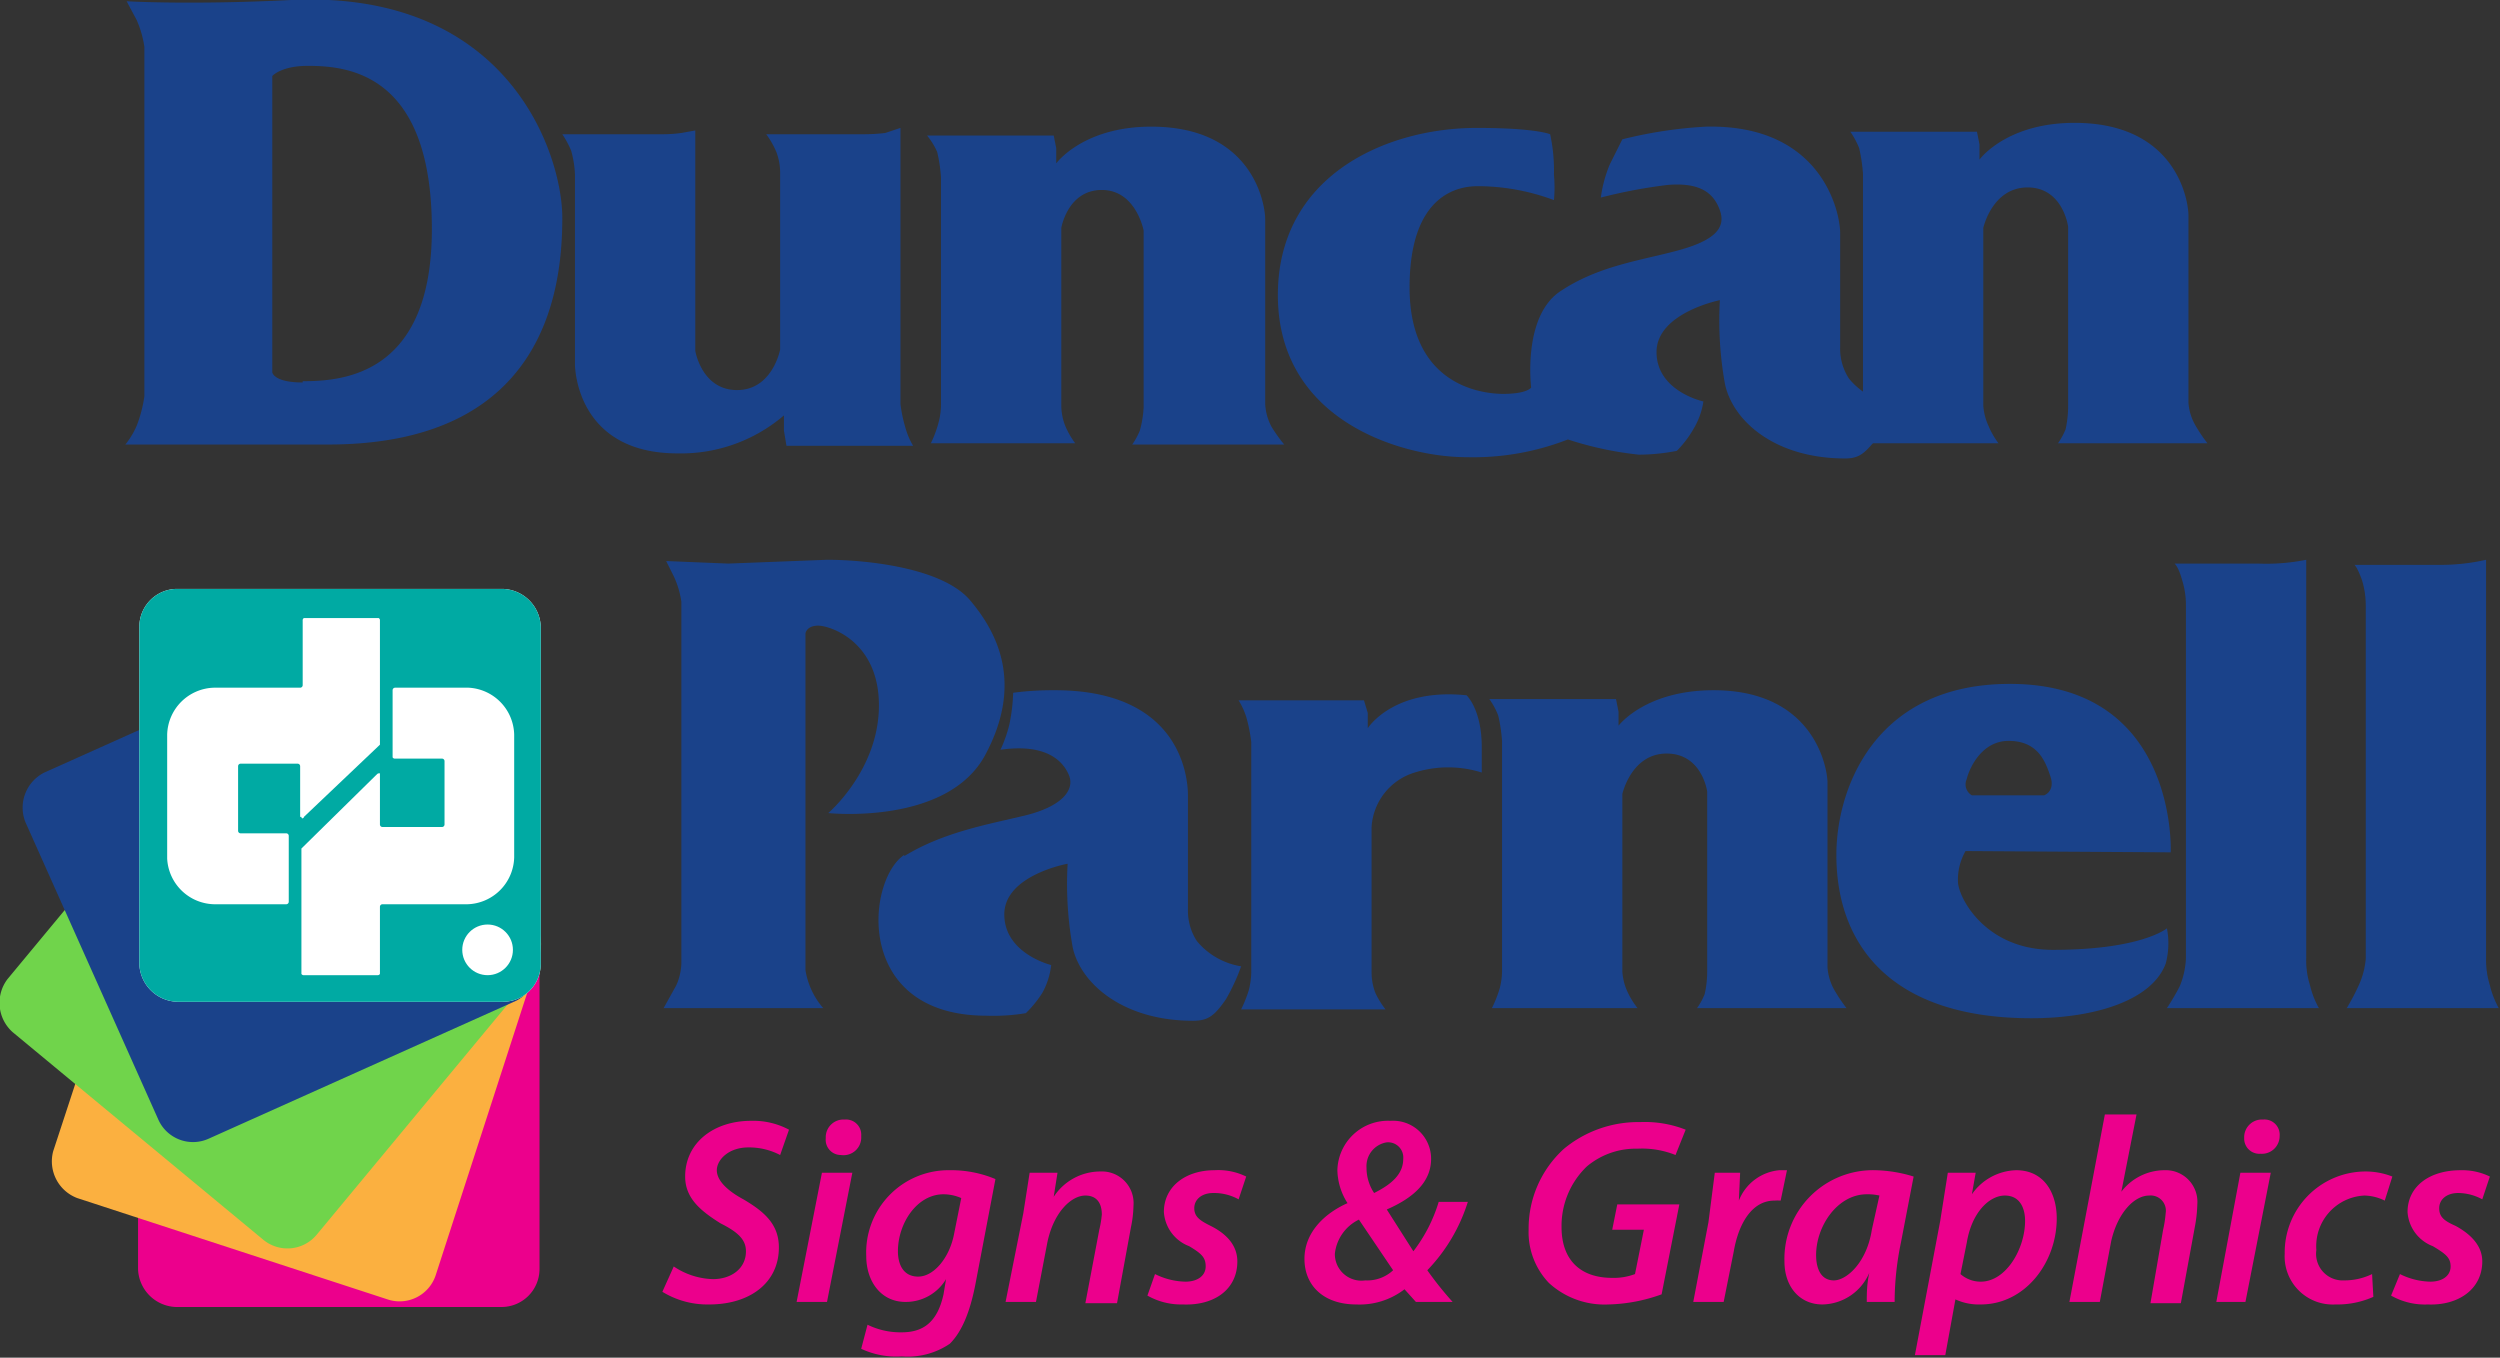
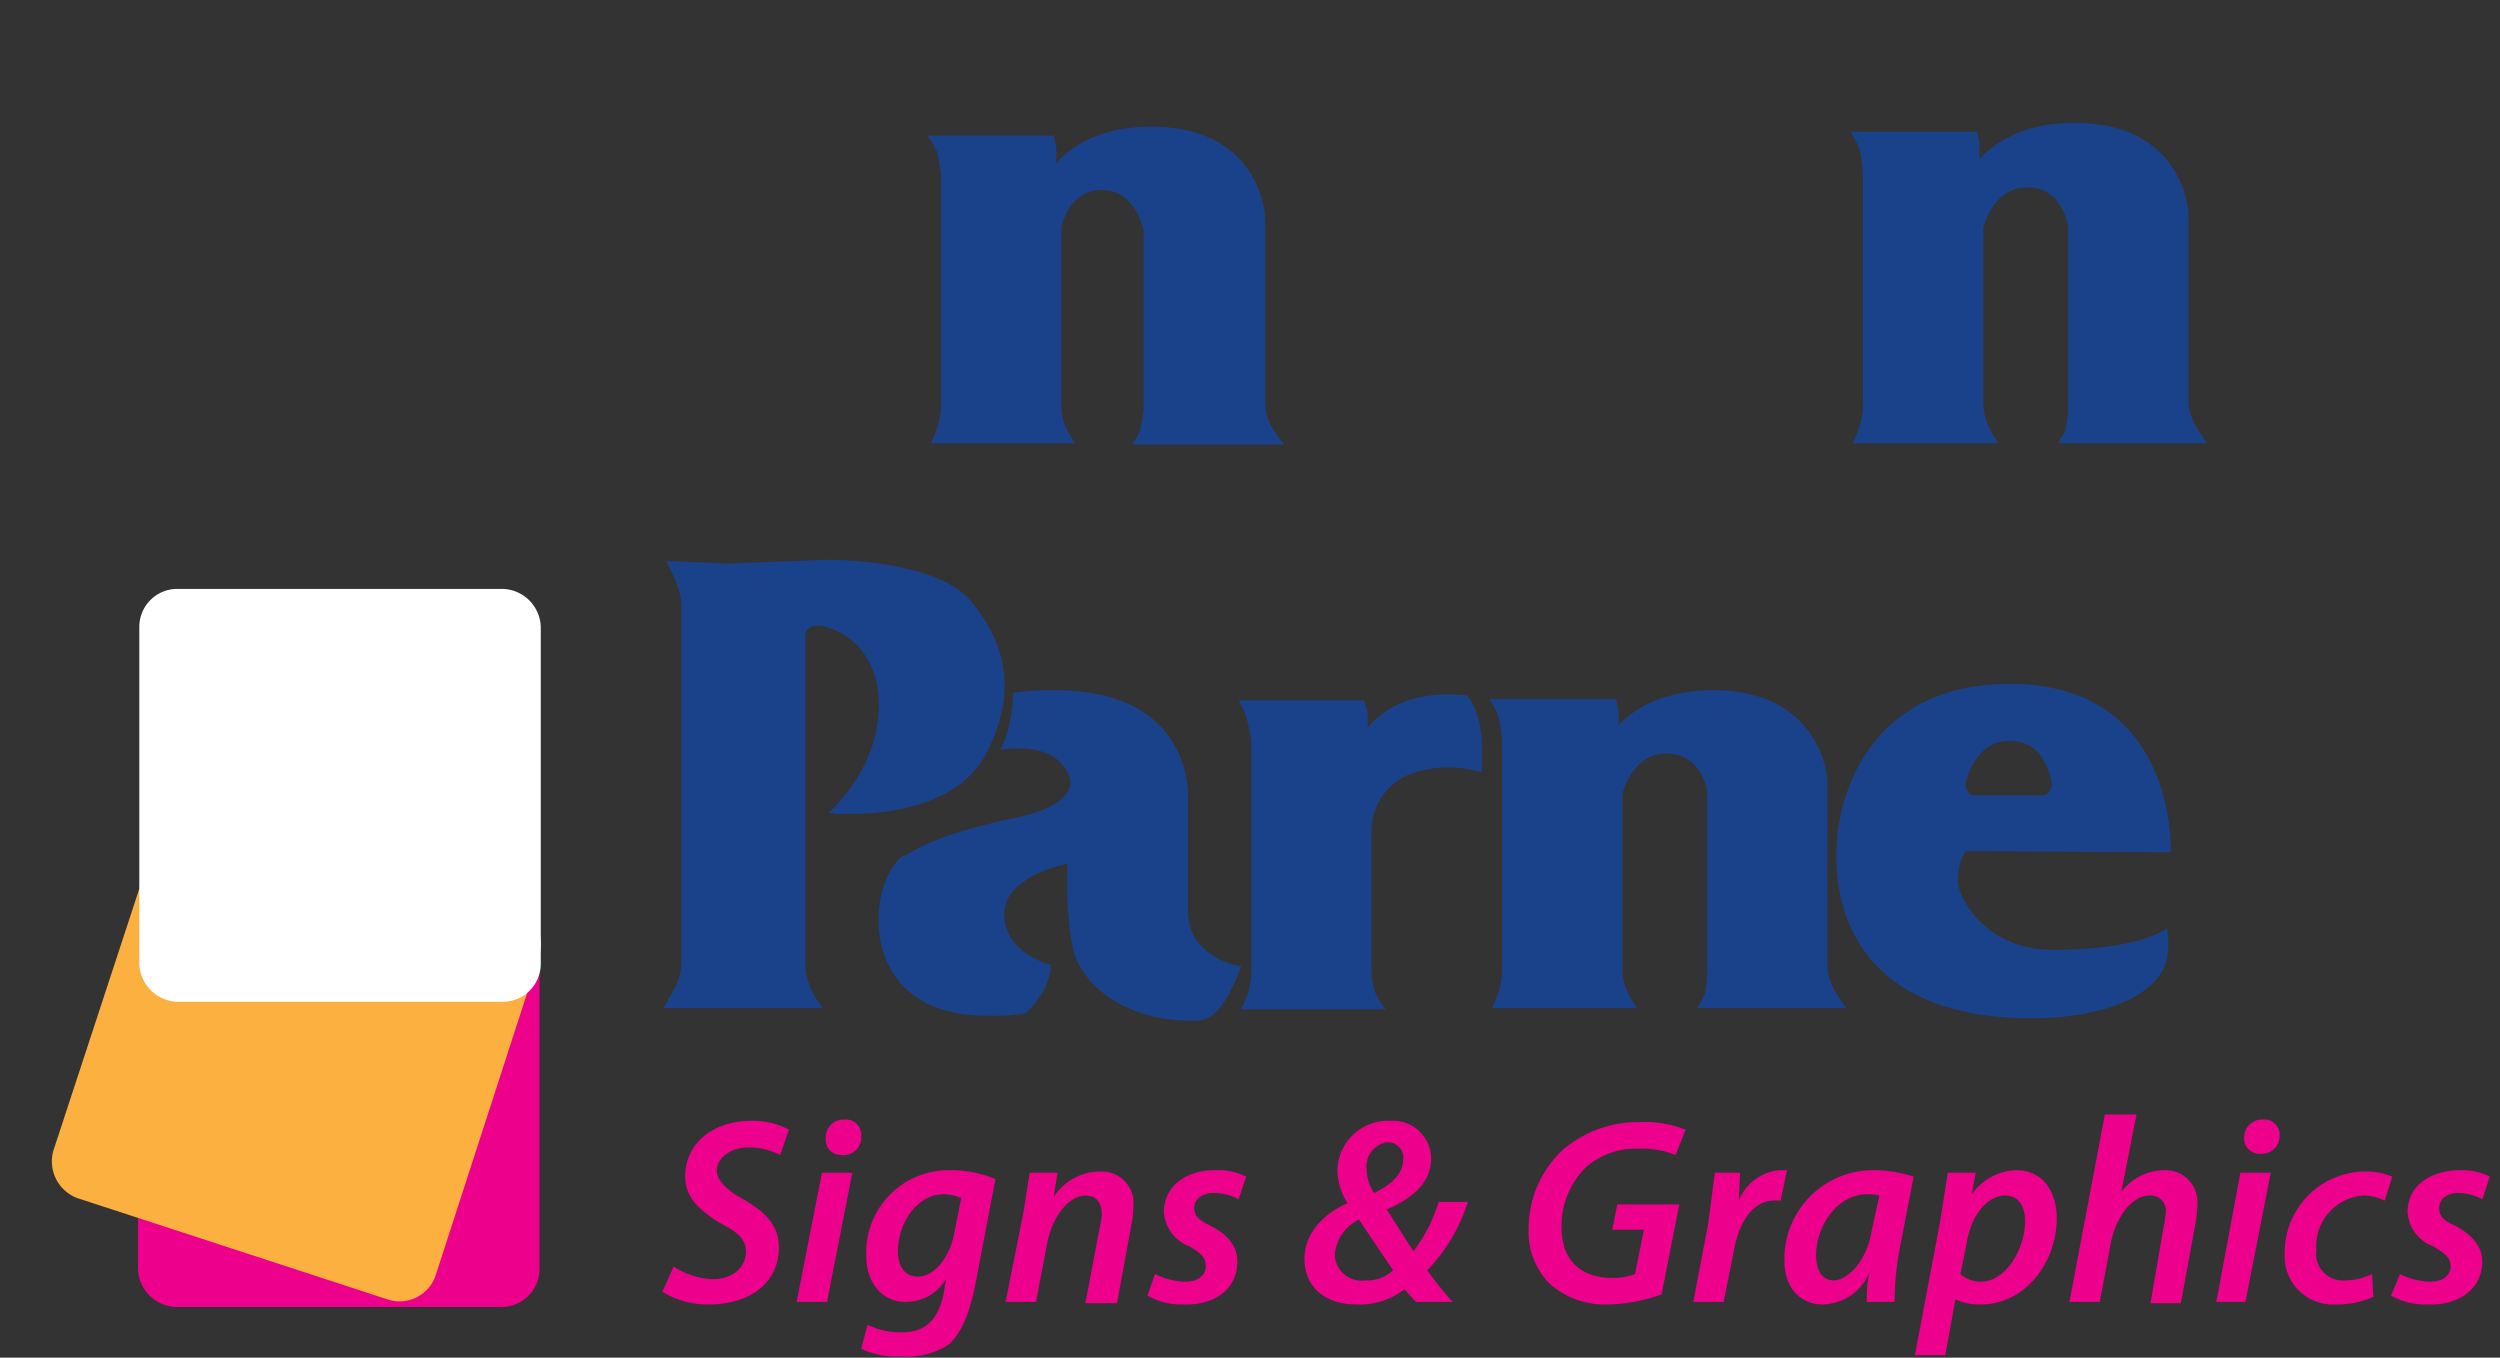
<svg xmlns="http://www.w3.org/2000/svg" data-name="Layer 1" viewBox="0 0 197.4 107.2">
  <rect x="0" y="0" width="197.4" height="107.2" fill="#333333" stroke="none" />
  <g fill="#ec008c">
    <path d="M53.2 100a5.8 5.8 0 0 0 3.1 1c1.4 0 2.6-.8 2.6-2.2 0-.9-.6-1.5-2-2.2-1.6-1-2.8-2-2.8-3.7 0-2.7 2.3-4.4 5.2-4.4a6 6 0 0 1 3 .7l-.7 2a5.3 5.3 0 0 0-2.5-.6c-1.6 0-2.5 1-2.5 1.8s.8 1.6 2.1 2.3c1.7 1 2.8 2 2.8 3.8 0 2.8-2.3 4.5-5.5 4.5a6.8 6.8 0 0 1-3.7-1ZM62.9 102.8l2-10.2h2.4l-2 10.2Zm2.3-13a1.4 1.4 0 0 1 1.5-1.4 1.2 1.2 0 0 1 1.3 1.3 1.4 1.4 0 0 1-1.6 1.5 1.2 1.2 0 0 1-1.2-1.3ZM68.5 104.6a5.9 5.9 0 0 0 2.7.6c1.6 0 2.8-.7 3.3-3l.2-1.2a3.7 3.7 0 0 1-3.2 1.8c-2 0-3.1-1.7-3.1-3.6a6.5 6.5 0 0 1 6.6-6.8 9 9 0 0 1 3.6.7l-1.6 8.4c-.4 2-1 3.6-2 4.6a5.9 5.9 0 0 1-3.8 1 6.5 6.5 0 0 1-3.2-.6Zm7.4-10a3.5 3.5 0 0 0-1.4-.3c-2.1 0-3.6 2.3-3.6 4.5 0 1 .4 2 1.6 2s2.4-1.4 2.8-3.2ZM79.4 102.8l1.4-7 .5-3.2h2.2l-.3 1.9a4.4 4.4 0 0 1 3.7-2 2.5 2.5 0 0 1 2.6 2.7 9 9 0 0 1-.2 1.7l-1.1 6h-2.5l1.1-5.8a8.1 8.1 0 0 0 .2-1.2c0-.9-.4-1.5-1.3-1.5-1.1 0-2.5 1.3-3 3.7l-.9 4.7ZM91.2 100.6a5.6 5.6 0 0 0 2.4.6c1 0 1.6-.5 1.6-1.2s-.3-1-1.3-1.6a3.1 3.1 0 0 1-2-2.7c0-2 1.7-3.3 4-3.3a5 5 0 0 1 2.5.5l-.6 1.8a4 4 0 0 0-2-.5c-.9 0-1.5.5-1.5 1.2s.5 1 1.3 1.4c1.2.6 2.1 1.5 2.1 2.8 0 2.2-1.8 3.5-4.3 3.4a5.4 5.4 0 0 1-2.8-.7ZM111.8 102.8l-.9-1a5.8 5.8 0 0 1-3.8 1.2c-2.6 0-4.1-1.5-4.1-3.6s1.6-3.6 3.4-4.4a5 5 0 0 1-.8-2.6 4 4 0 0 1 4.2-3.9 3 3 0 0 1 3.2 3c0 1.7-1.2 3-3.5 4l2.1 3.3a12.2 12.2 0 0 0 2-3.9h2.3a13.6 13.6 0 0 1-3.2 5.4 27.2 27.2 0 0 0 2 2.5Zm-1.8-2.5-2.7-4a3.4 3.4 0 0 0-1.9 2.7 2.1 2.1 0 0 0 2.4 2.1 3 3 0 0 0 2.2-.8Zm-2.1-8.1a3.6 3.6 0 0 0 .6 2c1.4-.7 2.3-1.5 2.3-2.7a1.2 1.2 0 0 0-1.3-1.3 1.9 1.9 0 0 0-1.6 2ZM131.2 102.2a13.1 13.1 0 0 1-4.2.8 6.5 6.5 0 0 1-4.7-1.7 5.8 5.8 0 0 1-1.6-4.2 8.5 8.5 0 0 1 2.8-6.4 9.2 9.2 0 0 1 6-2.1 8.8 8.8 0 0 1 3.6.6l-.8 2a7.1 7.1 0 0 0-3-.5 6 6 0 0 0-4 1.4 6.5 6.5 0 0 0-2 4.8c0 2.5 1.4 4 4 4a4.7 4.7 0 0 0 1.8-.3l.7-3.5h-2.5l.4-2h4.9ZM133.7 102.8l1.2-6.3.5-3.9h2l-.1 2.2a3.8 3.8 0 0 1 3.2-2.4h.6l-.5 2.4a3.3 3.3 0 0 0-.5 0c-1.7 0-2.8 1.7-3.2 4l-.8 4ZM147.4 102.8c0-.6 0-1.4.2-2.3a4.1 4.1 0 0 1-3.7 2.5c-1.8 0-3-1.4-3-3.4a7 7 0 0 1 7.2-7.2 11 11 0 0 1 3 .5l-1 5.2a23.2 23.2 0 0 0-.5 4.7Zm1-8.4a4.2 4.2 0 0 0-1-.1c-2.3 0-4 2.5-4 4.8 0 1.1.4 2 1.4 2s2.6-1.4 3-4ZM151.2 107l2-10.6.6-3.8h2.2l-.3 1.7a4.4 4.4 0 0 1 3.5-1.9c2.2 0 3.2 1.8 3.2 3.8 0 3.5-2.5 6.8-6 6.8a4.4 4.4 0 0 1-2-.4l-.8 4.4Zm3.6-6.4a2.4 2.4 0 0 0 1.6.6c2 0 3.5-2.6 3.5-4.8 0-1-.4-2-1.6-2s-2.6 1.3-3 3.7ZM163.4 102.8l2.8-14.8h2.5l-1.2 6.1a4.3 4.3 0 0 1 3.4-1.7 2.5 2.5 0 0 1 2.6 2.7 10.8 10.8 0 0 1-.2 1.8l-1.1 6h-2.4l1-5.8a8.7 8.7 0 0 0 .2-1.3 1.2 1.2 0 0 0-1.3-1.4c-1.2 0-2.5 1.4-3 3.6l-.9 4.8ZM175 102.8l1.9-10.2h2.4l-2 10.2Zm2.2-13a1.4 1.4 0 0 1 1.5-1.4 1.2 1.2 0 0 1 1.3 1.3 1.4 1.4 0 0 1-1.5 1.4 1.2 1.2 0 0 1-1.3-1.2ZM187.4 102.4a7 7 0 0 1-3 .6 3.8 3.8 0 0 1-4-4 6.4 6.4 0 0 1 6.4-6.5 5.8 5.8 0 0 1 2.1.4l-.6 1.9a3.8 3.8 0 0 0-1.6-.4 4 4 0 0 0-3.8 4.3 2.1 2.1 0 0 0 2.2 2.4 5 5 0 0 0 2.2-.5ZM189.5 100.6a5.6 5.6 0 0 0 2.4.6c1 0 1.6-.5 1.6-1.2s-.4-1-1.4-1.6a3.1 3.1 0 0 1-2-2.7c0-2 1.7-3.3 4.2-3.3a5 5 0 0 1 2.3.5l-.6 1.8a4 4 0 0 0-1.9-.5c-.9 0-1.5.5-1.5 1.2s.4 1 1.3 1.4c1.1.6 2.1 1.5 2.1 2.8 0 2.2-1.9 3.5-4.3 3.4a5.4 5.4 0 0 1-2.9-.7Z" />
  </g>
  <g fill="#1a428a">
    <path d="M145.8 79.6a12.7 12.7 0 0 1-1-1.5 4.3 4.3 0 0 1-.5-1.7V61.8c0-1.1-1-7.3-9-7.3-5.4 0-7.5 2.8-7.5 2.8v-1.1l-.2-1h-10a5.8 5.8 0 0 1 .7 1.3 12.3 12.3 0 0 1 .3 2v18.2a5.4 5.4 0 0 1-.2 1.4 9.5 9.5 0 0 1-.6 1.5h11.5a6.5 6.5 0 0 1-.8-1.3 4.5 4.5 0 0 1-.4-1.6v-14s.7-3.2 3.5-3.2 3.2 3 3.2 3v14.1a8.2 8.2 0 0 1-.2 1.9 5.4 5.4 0 0 1-.6 1.1ZM71.4 67.6c3.1-1.9 6.6-2.5 9.5-3.2s4-2 3.5-3.2-1.9-2.5-5.4-2a10.8 10.8 0 0 0 .7-2 14.2 14.2 0 0 0 .3-2.5 24 24 0 0 1 3.3-.2c9.8 0 10.5 6.7 10.5 8.3v9a4.4 4.4 0 0 0 .7 2.5 5.7 5.7 0 0 0 3.5 2 15.5 15.5 0 0 1-1.2 2.6c-.9 1.3-1.4 1.7-2.6 1.7-5.6 0-8.9-3-9.5-5.8a28.3 28.3 0 0 1-.4-6.6s-5 .9-5 4 3.7 4 3.7 4a5.8 5.8 0 0 1-.7 2.2A8.8 8.8 0 0 1 81 80a15.7 15.7 0 0 1-3.1.2c-10.5 0-9.5-10.7-6.5-12.7" />
    <path d="M117 61V59c0-3-1.2-4.1-1.2-4.1-5.8-.6-7.8 2.6-7.8 2.6v-1.2l-.3-1h-9.9a5.8 5.8 0 0 1 .6 1.3 12.4 12.4 0 0 1 .4 2v18.2a6.2 6.2 0 0 1-.2 1.4 10 10 0 0 1-.6 1.5h11.4a6.7 6.7 0 0 1-.8-1.3 4.5 4.5 0 0 1-.3-1.6V65.3a4.8 4.8 0 0 1 3.4-4.3 8.8 8.8 0 0 1 5.3 0M171.4 67.3S172 54 158.7 54c-10.7 0-13.7 8.3-13.7 13.5 0 7.2 4.4 12.9 15.4 12.9 5 0 9.5-1.4 10.6-4.3a6.2 6.2 0 0 0 .1-2.8s-2 1.7-9 1.7c-5.4 0-7.5-4.2-7.5-5.4a4.5 4.5 0 0 1 .6-2.4Zm-16.1-5.8c.1-.5 1-3 3.3-3s2.9 1.6 3.3 2.8-.5 1.5-.5 1.5h-5.7a1 1 0 0 1-.4-1.3M52.3 79.6H65a6 6 0 0 1-1.4-3V50s.1-.6 1-.6 4.8 1.2 4.8 6.3-4 8.5-4 8.5 9.4 1 12.4-4.6 1-9.6-1.2-12.2-8.3-3.2-11.3-3.2l-7.8.3-4.9-.2.6 1.2a7.2 7.2 0 0 1 .6 2v28.6a4.6 4.6 0 0 1-.4 1.7l-1 1.8" />
-     <path d="M171.1 79.6h12a6.8 6.8 0 0 1-.7-1.8 6.5 6.5 0 0 1-.3-2.2V44.2a16 16 0 0 1-3.8.3h-6.6s.3.2.6 1.3a6.5 6.5 0 0 1 .3 2v27.9a6.4 6.4 0 0 1-.5 2.2 18.2 18.2 0 0 1-1 1.7M185.3 79.6h12a7.3 7.3 0 0 1-.7-1.8 6.9 6.9 0 0 1-.3-2.2V44.2a16 16 0 0 1-3.8.4h-6.6s.2.1.6 1.2a6.9 6.9 0 0 1 .3 2.1v27.8a6.3 6.3 0 0 1-.6 2.2 16.9 16.9 0 0 1-.9 1.7M23 0C15 .4 10 .1 10 .1l.8 1.5a8.2 8.2 0 0 1 .6 2.1v27.6a10.7 10.7 0 0 1-.6 2.3 6.5 6.5 0 0 1-.9 1.5h16c17 0 18.5-12 18.5-17.9 0-5-4.2-18-21.4-17.2m.9 30.2c-2.3 0-2.4-.8-2.4-.8V6s.7-.8 2.8-.8c3.2 0 9.8.6 9.8 12.9 0 11.5-7 12-10.2 12M44.4 10.6a7.5 7.5 0 0 1 .7 1.3 8.2 8.2 0 0 1 .3 1.9v15s0 7 8.1 7a12.5 12.5 0 0 0 8.4-3V34l.2 1.2h10a5.8 5.8 0 0 1-.6-1.4 11.3 11.3 0 0 1-.4-1.9V10.1l-1.2.4a14.3 14.3 0 0 1-1.7.1h-7.7a6.6 6.6 0 0 1 .8 1.4 4.6 4.6 0 0 1 .3 1.6v14s-.6 3.2-3.4 3.2-3.3-3.1-3.3-3.1V10.3l-1.1.2a11 11 0 0 1-1.5.1ZM122.4 10.6a13.6 13.6 0 0 1 .3 3.2 10.8 10.8 0 0 1 0 2 17.3 17.3 0 0 0-6-1.1c-1.3 0-5.4.4-5.4 8s5.5 8.4 7.4 8.4 2.2-.5 2.2-.5-.7-5.6 2.3-7.6 6.2-2.4 9.2-3.2 3.9-1.8 3.4-3.2-1.6-2.2-4.1-2a40.5 40.5 0 0 0-5.3 1 10.5 10.5 0 0 1 .7-2.6l1-2a34.9 34.9 0 0 1 6.6-1c9.2-.2 10.6 6.8 10.6 8.4v9a4.3 4.3 0 0 0 .7 2.5 5.7 5.7 0 0 0 3.5 2 15.5 15.5 0 0 1-1.2 2.6c-1 1.2-1.4 1.7-2.6 1.7-5.6 0-8.9-3-9.5-5.9a28.3 28.3 0 0 1-.4-6.6s-5 1-5 4.1 3.7 3.9 3.7 3.9a5.9 5.9 0 0 1-.8 2.2 8.2 8.2 0 0 1-1.3 1.7 15.8 15.8 0 0 1-3 .3 27.2 27.2 0 0 1-5.6-1.2 20.6 20.6 0 0 1-8 1.4c-5 0-14.9-2.8-14.9-12.8 0-9.4 8.5-13.2 15.7-13.2 4.7 0 5.8.5 5.8.5" />
    <path d="M174.3 35a12.1 12.1 0 0 1-1-1.5 4.2 4.2 0 0 1-.5-1.7V17c0-1.1-.9-7.3-9-7.3-5.4 0-7.5 2.9-7.5 2.9v-1.2l-.2-1h-10a6.3 6.3 0 0 1 .7 1.3 13.1 13.1 0 0 1 .3 2V32a5.5 5.5 0 0 1-.2 1.4 10 10 0 0 1-.6 1.6h11.5a6.4 6.4 0 0 1-.8-1.4 4.5 4.5 0 0 1-.4-1.6V18s.7-3.2 3.5-3.2 3.2 3.1 3.2 3.1V32a8.6 8.6 0 0 1-.2 1.9 5.7 5.7 0 0 1-.6 1.1ZM101.4 35.1a12.5 12.5 0 0 1-1-1.4 4.3 4.3 0 0 1-.5-1.8V17.3c0-1.1-.9-7.3-9-7.3-5.4 0-7.5 2.9-7.5 2.9v-1.2l-.2-1h-10A5.6 5.6 0 0 1 74 12a12 12 0 0 1 .3 2V32a5.6 5.6 0 0 1-.2 1.4 9 9 0 0 1-.6 1.6h11.4a6.5 6.5 0 0 1-.8-1.4 4.5 4.5 0 0 1-.3-1.6v-14S84.3 15 87 15s3.3 3.2 3.3 3.2v14A8.3 8.3 0 0 1 90 34a5.4 5.4 0 0 1-.6 1.1Z" />
  </g>
  <path d="M39.7 70.5H13.9a3 3 0 0 0-3 3v26.7a3.1 3.1 0 0 0 3 3h25.7a3 3 0 0 0 3-3V73.6a3.1 3.1 0 0 0-3-3Z" fill="#ec008c" />
  <path d="m40.7 71.6-24.5-8a3 3 0 0 0-3.7 2L4.2 90.9a3.1 3.1 0 0 0 1.9 3.7l24.5 8a3 3 0 0 0 3.8-1.9l8.2-25.3a3.1 3.1 0 0 0-2-3.8Z" fill="#fbb040" />
-   <path d="M41.6 72.8 21.8 56.4a3 3 0 0 0-4.2.4L.6 77.3a3.1 3.1 0 0 0 .4 4.2l19.8 16.4a3 3 0 0 0 4.2-.4L42 77a3.1 3.1 0 0 0-.4-4.2Z" fill="#70d44b" />
-   <path d="M42.2 75.1 31.7 51.6a3 3 0 0 0-3.9-1.5L3.5 61A3.1 3.1 0 0 0 2 64.9l10.5 23.5a3 3 0 0 0 4 1.5L40.8 79a3.1 3.1 0 0 0 1.4-3.9Z" fill="#1a428a" />
  <path d="M39.7 46.5H13.9a3 3 0 0 0-2.9 3v26.6a3.1 3.1 0 0 0 3 3h25.7a3 3 0 0 0 3-3V49.5a3.1 3.1 0 0 0-3-3Z" fill="#fff" />
-   <path d="M39.7 46.5H13.9a3 3 0 0 0-2.9 3v26.6a3.1 3.1 0 0 0 3 3h25.7a3 3 0 0 0 3-3V49.5a3.1 3.1 0 0 0-3-3Zm-16 18v-4a.2.2 0 0 0-.2-.2H19a.2.2 0 0 0-.2.2v5.1a.2.2 0 0 0 .2.2h3.6a.2.2 0 0 1 .2.2v5.2a.2.2 0 0 1-.2.2h-5.7a3.8 3.8 0 0 1-3.7-3.6V58a3.8 3.8 0 0 1 3.7-3.7h6.8a.2.2 0 0 0 .2-.2V49a.2.2 0 0 1 .1-.2h5.9a.2.2 0 0 1 .1.2v9.8L24 64.5c0 .1-.2.2-.2 0Zm16.9 3.2a3.8 3.8 0 0 1-3.7 3.7h-6.7a.2.2 0 0 0-.2.2v5.3a.2.2 0 0 1-.2.1H24a.2.2 0 0 1-.2-.1V67l6-5.9s.2-.1.2 0v4a.2.2 0 0 0 .2.2h4.7a.2.2 0 0 0 .2-.2v-5a.2.2 0 0 0-.2-.2h-3.7a.2.2 0 0 1-.2-.1v-5.3a.2.2 0 0 1 .2-.2H37a3.8 3.8 0 0 1 3.6 3.7Z" fill="#00aaa3" />
-   <circle cx="38.5" cy="75" r="2" fill="#fff" />
</svg>